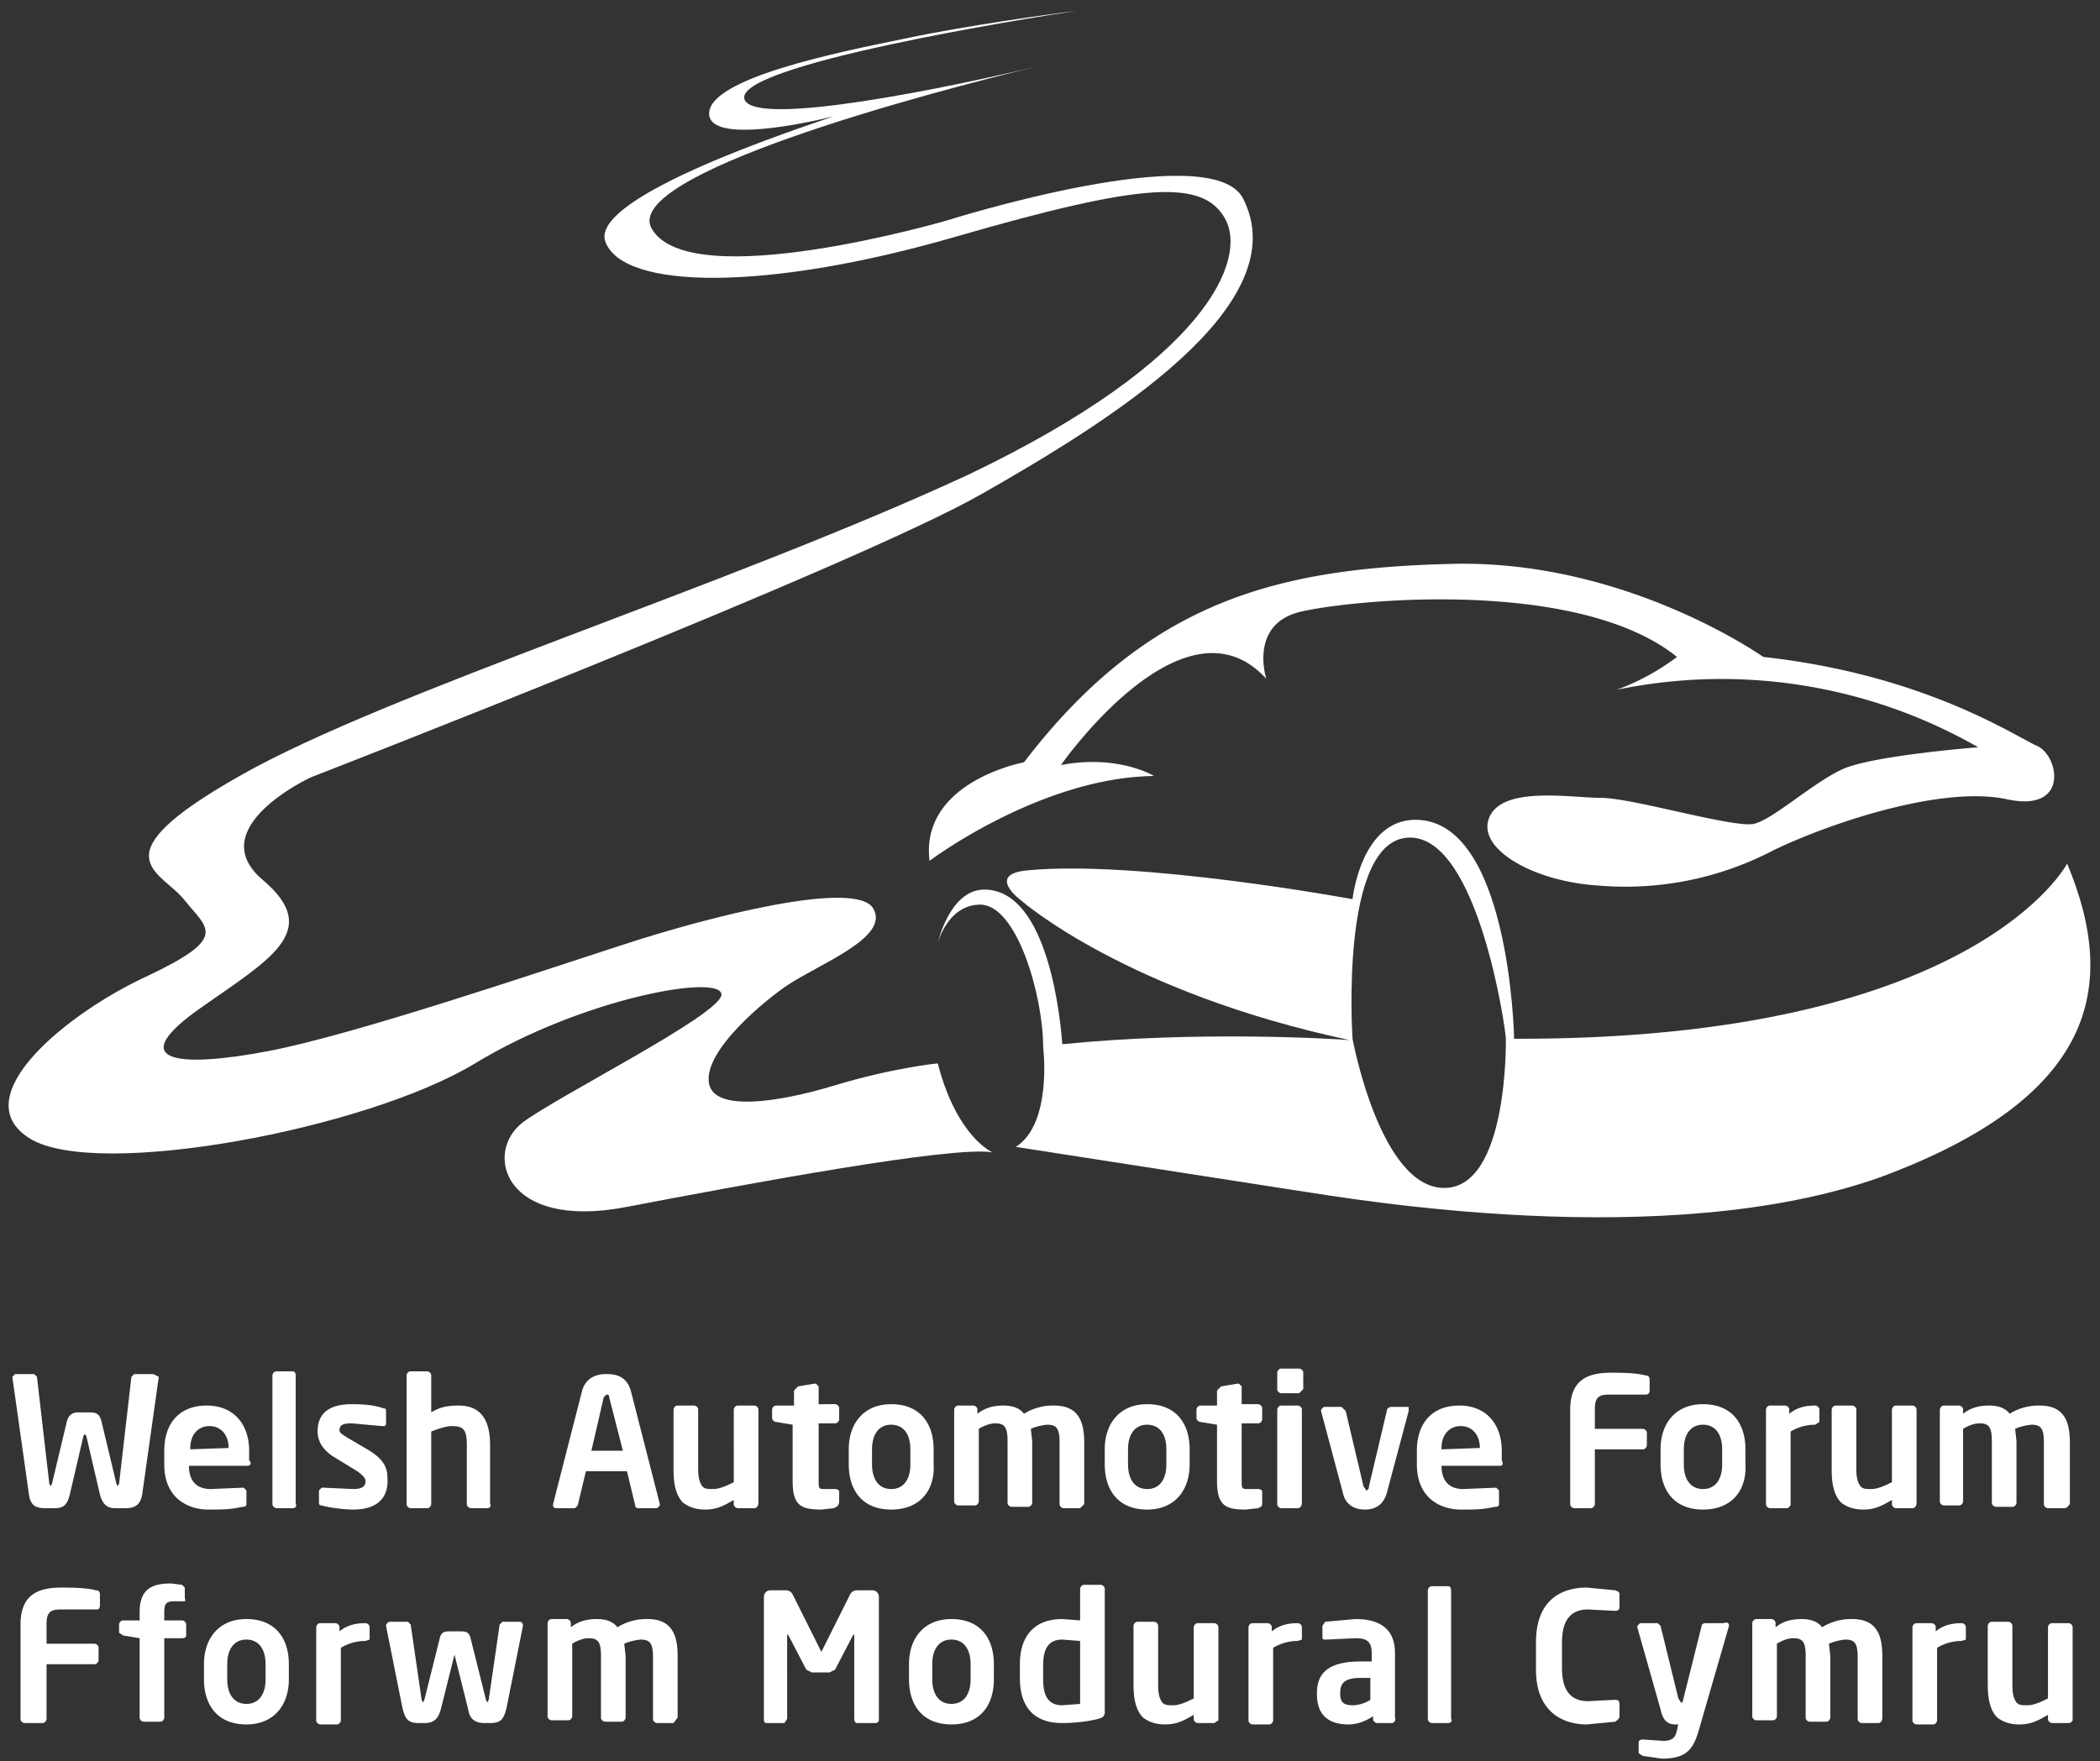
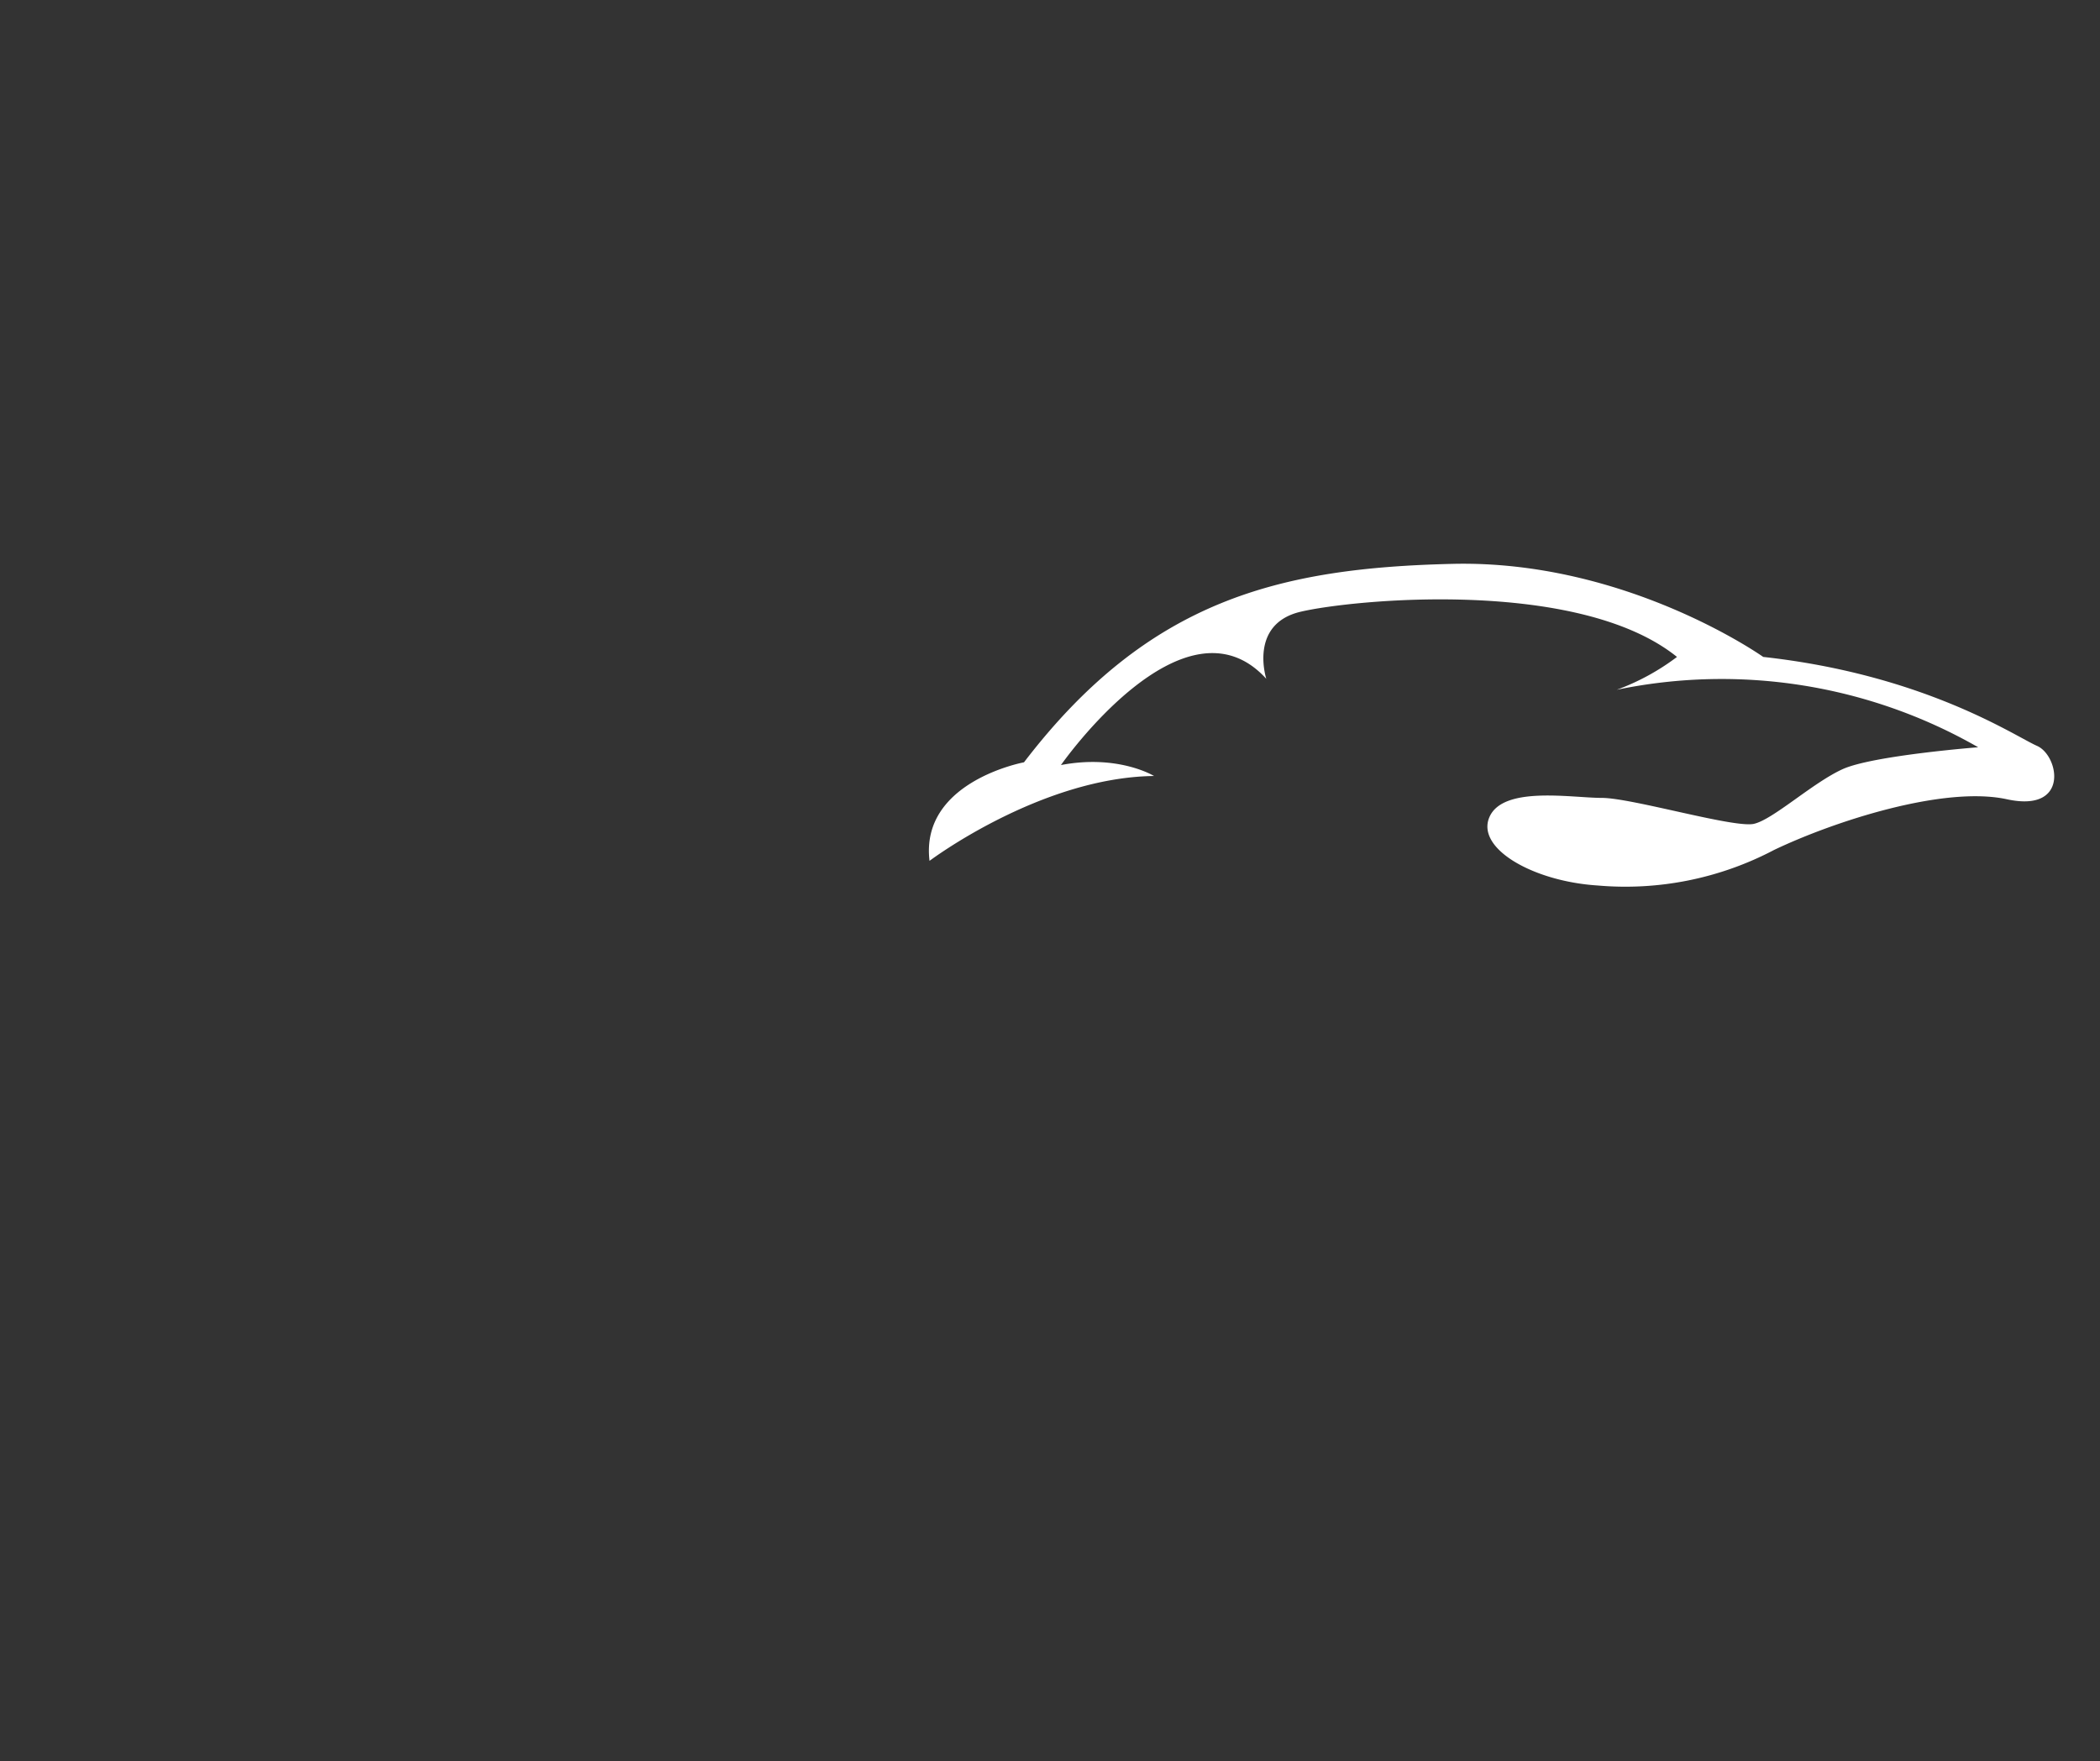
<svg xmlns="http://www.w3.org/2000/svg" xml:space="preserve" id="Layer_1" x="0" y="0" viewBox="0 0 153.4 128.7">
  <rect x="0" y="0" width="153.4" height="128.7" fill="#333333" stroke="none" />
  <style>.st0{fill-rule:evenodd;clip-rule:evenodd}.st0,.st1{fill:#fff}</style>
  <linearGradient id="SVGID_1_" x1="-291.5" x2="-290.8" y1="391.2" y2="390.5" gradientUnits="userSpaceOnUse">
    <stop offset="0" stop-color="#20ac4b" />
    <stop offset="1" stop-color="#19361a" />
  </linearGradient>
-   <path d="M22.7 56.8s39.7-15.4 49-20.7c9.3-5.3 23.1-13.8 19.1-21.6-2.3-4.5-21.6 1.6-21.6 1.6s-18.8 5.5-21.6.6C45.4 12.8 67.2 6.9 76 4.8c-6.7 1.6-20.7 4.5-21.6 2.5-1.1-2.5 20.8-6 24.2-6.5-1.7.2-8.2 1.1-12.4 2-4.9 1-14.4 2.9-14.4 5.5 0 2.3 7.5.6 9.1.2-2.3.8-17.7 5.8-16.7 9.1 1.2 3.6 11.8 3.7 25.6-.3s18.1-4.2 19.7-1.3c1.6 2.9-1.2 10.3-18.8 18.7-17.7 8.2-42.5 15.9-53.2 22-10.6 6-5.7 6.9-4 9.1 1.7 2.1 3.2 2.7-2.7 5.5C4.9 74-2.7 80.2 2.2 83.2s24.6-.7 32.5-5.5c7.9-4.8 18.1-6.6 18-5-.2 1.5-11.8 7.3-14.5 9.3-2.9 2.2-1.4 7.9 7.5 6.2 8.9-1.7 23.9-4.5 26.8-4 0 0-2.6-1.1-4-6.5 0 0-3.2.3-7.5 1.6s-8.8 1.9-9.2-.1c-.5-2.4 4.2-6.2 5.7-7.2 2.4-1.6 7.5-3.5 6.3-5.6-1.2-2.2-12.1.6-18.2 2.6-6.2 2-19.7 6.6-26 7.8-6.3 1.2-10.5.9-5.3-2.9 5.2-3.7 9.4-5.8 4.9-9.6s3.5-7.5 3.5-7.5zM77.1 4.5l1.8-.4-1.8.4z" class="st0" />
  <path d="M84.3 56.7c-8.3.1-16.4 6.2-16.4 6.2-.7-5.8 6.9-7.2 6.9-7.2 9.1-11.9 18.7-14.2 31.3-14.5 12.7-.3 22.7 6.8 22.7 6.8 11.8 1.3 18.4 5.8 20 6.5 1.6.7 2.4 4.9-2.2 3.9-4.6-1-12.6 1.6-17 3.7a23.3 23.3 0 0 1-12.9 2.6c-4.7-.3-8.9-2.7-7.9-5s6-1.4 8.2-1.4 9.6 2.2 11.1 1.9c1.4-.3 4.3-3 6.5-4s9.9-1.6 9.9-1.6a37.7 37.7 0 0 0-26.4-4.2 17 17 0 0 0 4.4-2.4c-7.2-5.8-23.7-4.2-27.5-3.3s-2.5 4.9-2.5 4.9c-6-6.6-15 6.3-15 6.3 4.2-.8 6.8.8 6.8.8z" class="st0" />
-   <path d="M151 63.1s-6.7 12.9-40.4 12.8c0-.5-.4-16-7.2-16-4 0-4.6 5.8-4.6 5.8S83.1 62.8 75 63.6c-3 .3-.4 2.2-.4 2.2s7.6 6.7 24 10.2c-1.1-.1-11.2-.7-21 .3-.1-1.3-.9-11.3-5.7-11.3-2.1 0-3.1 2.7-3.4 3.9.3-1 1.2-2.8 3.1-2.8 2.7 0 4.6 6.7 4.6 10.4 0 0 .7 5.6-2 7.3L94.8 87c4 .6 26.9 4.6 42.6-1 15.6-5.8 17.4-13.8 13.6-22.9zm-45.5 23.7c-4.7 0-6.7-10.9-6.7-10.9s-1-14.7 4.2-14.7c5 0 7 14.1 7 14.7 0 0 .2 10.9-4.5 10.9z" class="st0" />
-   <path d="m11.6 100.6-1.2 8.5c-.1.8-.5 1.1-1.2 1.1h-.8c-.6 0-.9-.3-1.1-1l-1-4.3-.1-.1-.1.1-1 4.3c-.2.8-.5 1-1.1 1h-.7c-.7 0-1.1-.2-1.2-1.1l-1.2-8.5.2-.2h1.4l.2.2.9 7.8.1.2.1-.2 1.1-4.6c.1-.3.3-.6.8-.6h.9c.6 0 .7.3.8.6l1.1 4.6.1.2.1-.2.9-7.8.2-.2h1.4l.4.2zM18.1 107.1h-4.3c0 .8.3 1.7 1.6 1.7l2.4-.1.2.2v.9c0 .2 0 .3-.3.3-.9.2-1.4.2-2.5.2-1.3 0-3.2-.7-3.2-3.3v-1c0-2 1.1-3.3 3.1-3.3s3.1 1.4 3.1 3.3v.7c.2.2.1.4-.1.4zm-1.4-1.3c0-1-.6-1.6-1.4-1.6-.8 0-1.4.6-1.4 1.6v.1l2.8-.1zM21.4 110.2h-1.2c-.1 0-.3-.1-.3-.3v-9.4c0-.1.1-.3.3-.3h1.2c.1 0 .2.1.2.3v9.4c.1.1 0 .3-.2.3zM25.8 110.3c-.5 0-1.6-.1-2.3-.3-.2 0-.2-.1-.2-.3v-.8l.2-.2h.1l2.2.1c.8 0 .9-.3.9-.6 0-.2-.2-.4-.6-.7l-1.8-1.1c-.6-.4-1.1-1-1.1-1.8 0-1.3.8-2 2.5-2 1.1 0 1.7.1 2.3.3.2 0 .2.1.2.3v.8c0 .2-.1.2-.2.2h-.1l-2.2-.2c-.6 0-.9.1-.9.5 0 .2.2.3.5.5l1.7 1c1.1.7 1.3 1.3 1.3 2 .1 1.4-.7 2.3-2.5 2.3zM35.6 110.2h-1.2c-.1 0-.3-.1-.3-.3v-4.3c0-1.1-.2-1.4-1.1-1.4-.4 0-1 .2-1.5.4v5.3c0 .1-.1.3-.3.3H30c-.1 0-.3-.1-.3-.3v-9.4c0-.1.1-.3.3-.3h1.2c.1 0 .3.1.3.3v2.7c.5-.3 1-.5 2-.5 1.8 0 2.3 1.3 2.3 2.9v4.3c.1.1 0 .3-.2.3zM48 110.2h-1.4a.2.2 0 0 1-.2-.2l-.6-2.5h-3l-.6 2.5-.2.2h-1.4a.2.2 0 0 1-.2-.2v-.1l2.1-8.2c.3-1.2 1.3-1.3 1.8-1.3.6 0 1.5.1 1.8 1.3l2.1 8.2v.1l-.2.2zm-3.5-8.1c0-.2-.1-.2-.2-.2l-.2.2-.9 3.9h2.3l-1-3.9zM55.1 110.2h-1.2c-.1 0-.3-.1-.3-.3v-.3c-.7.4-1.2.7-2.1.7-.7 0-1.2-.2-1.6-.5-.5-.5-.7-1.3-.7-2.4V103c0-.1.1-.3.3-.3h1.2c.1 0 .3.1.3.3v4.3c0 .7.1 1 .3 1.3.2.2.4.2.8.2.5 0 1.1-.3 1.5-.5V103c0-.1.1-.3.3-.3h1.2c.1 0 .3.1.3.3v6.8c0 .2-.1.4-.3.4zM60.9 110.2l-.9.1c-1.5 0-2.1-.3-2.1-2.1v-4.1l-1.2-.2c-.1 0-.3-.1-.3-.3v-.6c0-.1.1-.3.3-.3H58v-1.1l.3-.3 1.2-.2h.1l.2.2v1.3H61c.1 0 .3.1.3.3v.8c0 .1-.1.3-.3.3h-1.2v4.1c0 .7 0 .7.5.7h.7c.2 0 .3.1.3.2v.8c-.1.3-.2.3-.4.4zM65.1 110.3c-2.1 0-3.1-1.4-3.1-3.3v-1.1c0-1.9 1.1-3.3 3.1-3.3 2.1 0 3.1 1.4 3.1 3.3v1.1c.1 1.9-1 3.3-3.1 3.3zm1.4-4.4c0-1.1-.5-1.8-1.4-1.8s-1.4.7-1.4 1.8v1.1c0 1.1.5 1.8 1.4 1.8s1.4-.7 1.4-1.8v-1.1zM78.9 110.2h-1.2c-.1 0-.3-.1-.3-.3v-4.5c0-1-.2-1.3-.9-1.3a4 4 0 0 0-1.2.3l.1.9v4.5c0 .1-.1.3-.3.3h-1.2c-.1 0-.3-.1-.3-.3v-4.5c0-1-.2-1.3-.9-1.3-.3 0-.7.1-1.2.4v5.3c0 .1-.1.3-.3.3H70c-.1 0-.3-.1-.3-.3V103c0-.1.1-.3.3-.3h1.1c.1 0 .3.1.3.3v.3c.5-.4 1.1-.6 1.9-.6.7 0 1.2.2 1.5.6a4 4 0 0 1 2.2-.6c1.8 0 2.2 1.2 2.2 2.7v4.5l-.3.3zM83.8 110.3c-2.1 0-3.1-1.4-3.1-3.3v-1.1c0-1.9 1.1-3.3 3.1-3.3 2.1 0 3.1 1.4 3.1 3.3v1.1c0 1.9-1.1 3.3-3.1 3.3zm1.4-4.4c0-1.1-.5-1.8-1.4-1.8s-1.4.7-1.4 1.8v1.1c0 1.1.5 1.8 1.4 1.8s1.4-.7 1.4-1.8v-1.1zM91.9 110.2l-.9.1c-1.5 0-2.1-.3-2.1-2.1v-4.1l-1.2-.2c-.1 0-.3-.1-.3-.3v-.6c0-.1.1-.3.3-.3h1.2v-1.1l.3-.3 1.2-.2h.1l.2.2v1.3h1.2c.1 0 .3.1.3.3v.8c0 .1-.1.3-.3.3h-1.2v4.1c0 .7 0 .7.5.7h.7c.2 0 .3.1.3.2v.8c0 .3-.1.3-.3.4zM94.9 101.8h-1.3c-.1 0-.3-.1-.3-.3v-1.2c0-.1.1-.3.3-.3h1.3c.1 0 .3.1.3.3v1.2l-.3.3zm-.1 8.4h-1.2c-.1 0-.3-.1-.3-.3V103c0-.1.1-.3.3-.3h1.2c.1 0 .3.1.3.3v6.8c0 .2-.1.4-.3.4zM102.9 103.1l-1.6 6c-.3 1-1 1.2-1.6 1.2-.7 0-1.4-.3-1.6-1.2l-1.6-6v-.1l.2-.2H98l.3.3 1.3 5.5.2.3c.1 0 .2-.1.2-.3l1.3-5.5c0-.2.2-.3.3-.3h1.3v.3c0-.1 0-.1 0 0zM109.6 107.1h-4.3c0 .8.3 1.7 1.6 1.7l2.4-.1.2.2v.9c0 .2 0 .3-.3.3-.9.2-1.4.2-2.5.2-1.3 0-3.2-.7-3.2-3.3v-1c0-2 1.1-3.3 3.1-3.3s3.1 1.4 3.1 3.3v.7c.1.2.1.4-.1.4zm-1.5-1.3c0-1-.6-1.6-1.4-1.6s-1.4.6-1.4 1.6v.1l2.8-.1zM120.2 101.9h-2.7c-.8 0-1 .3-1 1.1v1.4h3.5c.1 0 .3.1.3.3v.9c0 .1-.1.3-.3.3h-3.5v4c0 .1-.1.3-.3.3H115c-.1 0-.3-.1-.3-.3V103c0-2.2 1.3-2.7 3-2.7 1.6 0 2.1.1 2.5.2.2 0 .3.1.3.3v.8c0 .2-.1.3-.3.3zM124.4 110.3c-2.1 0-3.1-1.4-3.1-3.3v-1.1c0-1.9 1.1-3.3 3.1-3.3 2.1 0 3.1 1.4 3.1 3.3v1.1c.1 1.9-1 3.3-3.1 3.3zm1.4-4.4c0-1.1-.5-1.8-1.4-1.8s-1.4.7-1.4 1.8v1.1c0 1.1.5 1.8 1.4 1.8s1.4-.7 1.4-1.8v-1.1zM132.6 104.1c-.7 0-1.3.2-1.8.5v5.3c0 .1-.1.3-.3.3h-1.2c-.1 0-.3-.1-.3-.3V103c0-.1.1-.3.3-.3h1.1c.1 0 .3.1.3.3v.3c.6-.5 1.3-.6 1.9-.6.1 0 .3.1.3.3v.9l-.3.2zM139.7 110.2h-1.2c-.1 0-.3-.1-.3-.3v-.3c-.7.4-1.2.7-2.1.7-.7 0-1.2-.2-1.6-.5-.5-.5-.7-1.3-.7-2.4V103c0-.1.1-.3.3-.3h1.2c.1 0 .3.1.3.3v4.3c0 .7.1 1 .3 1.3.2.2.4.2.8.2.5 0 1.1-.3 1.5-.5V103c0-.1.1-.3.3-.3h1.2c.1 0 .3.1.3.3v6.8c0 .2-.1.4-.3.4zM150.8 110.2h-1.2c-.1 0-.3-.1-.3-.3v-4.5c0-1-.2-1.3-.9-1.3a4 4 0 0 0-1.2.3l.1.9v4.5c0 .1-.1.3-.3.3h-1.2c-.1 0-.3-.1-.3-.3v-4.5c0-1-.2-1.3-.9-1.3-.3 0-.7.1-1.2.4v5.3c0 .1-.1.3-.3.3H142c-.1 0-.3-.1-.3-.3V103c0-.1.1-.3.3-.3h1.1c.1 0 .3.1.3.3v.3c.5-.4 1.1-.6 1.9-.6.7 0 1.2.2 1.5.6a4 4 0 0 1 2.2-.6c1.8 0 2.2 1.2 2.2 2.7v4.5c-.1.1-.2.3-.4.3zM7.1 117.6H4.4c-.8 0-1 .3-1 1.1v1.4h3.5c.1 0 .3.1.3.3v.9c0 .1-.1.3-.3.3H3.4v4c0 .1-.1.3-.3.3H1.8c-.1 0-.3-.1-.3-.3v-6.9c0-2.2 1.3-2.7 3-2.7 1.6 0 2.1.1 2.5.2.2 0 .3.1.3.3v.8c0 .2-.1.3-.2.3zM13.4 117h-.6c-.6 0-.8.1-.8.8v.6h1.3c.1 0 .3.1.3.3v.8c0 .1-.1.2-.3.2H12v5.8c0 .1-.1.3-.3.3h-1.2c-.1 0-.3-.1-.3-.3v-5.8l-1.2-.2-.3-.2v-.6c0-.1.1-.3.3-.3h1.2v-.6c0-1.7.9-2.1 2.3-2.1l.8.1.2.2v.8c.1.2 0 .2-.1.2zM18 126c-2.1 0-3.1-1.4-3.1-3.3v-1.1c0-1.9 1.1-3.3 3.1-3.3 2.1 0 3.1 1.4 3.1 3.3v1.1c0 1.9-1.1 3.3-3.1 3.3zm1.4-4.4c0-1.1-.5-1.8-1.4-1.8s-1.4.7-1.4 1.8v1.1c0 1.1.5 1.8 1.4 1.8s1.4-.7 1.4-1.8v-1.1zM26.7 119.9c-.7 0-1.3.2-1.8.5v5.3c0 .1-.1.3-.3.3h-1.2c-.1 0-.3-.1-.3-.3v-6.8c0-.1.1-.3.3-.3h1.1c.1 0 .3.1.3.3v.3c.6-.5 1.3-.6 1.9-.6.1 0 .3.1.3.3v.9l-.3.1zM38.2 118.8l-1.2 6c-.2.8-.4 1.1-1.2 1.1h-.4c-.7 0-1.1-.3-1.2-1l-1-4v-.1.1l-1 4c-.2.7-.5 1-1.2 1h-.4c-.8 0-1-.3-1.2-1.1l-1.2-6c0-.1.1-.3.3-.3h1.3l.2.2.8 5.5.1.2.1-.2 1.1-4.4c.1-.5.3-.6.7-.6h.9c.4 0 .6.1.7.6l1.1 4.4.1.2.1-.2.8-5.5.2-.2H38c.1 0 .2.1.2.3 0-.1 0 0 0 0zM49.2 125.9H48c-.1 0-.3-.1-.3-.3v-4.5c0-1-.2-1.3-.9-1.3a4 4 0 0 0-1.2.3l.1.9v4.5c0 .1-.1.3-.3.3h-1.2c-.1 0-.3-.1-.3-.3V121c0-1-.2-1.3-.9-1.3-.3 0-.7.1-1.2.4v5.3c0 .1-.1.3-.3.3h-1.2c-.1 0-.3-.1-.3-.3v-6.8c0-.1.1-.3.3-.3h1.1c.1 0 .3.1.3.3v.3c.5-.4 1.1-.6 1.9-.6.7 0 1.2.2 1.5.6a4 4 0 0 1 2.2-.6c1.8 0 2.2 1.2 2.2 2.7v4.5l-.3.4zM63.9 125.9h-1.3c-.1 0-.2-.1-.2-.3V119.4l-.1.1L61 122l-.4.2h-1.3l-.4-.2-1.3-2.5-.1-.1V125.6l-.2.3H56a.2.2 0 0 1-.2-.2v-9c0-.3.2-.5.5-.5h1.1c.2 0 .4.1.5.3l2 4 .1.2.1-.2 2-4c.1-.2.3-.3.5-.3h1.1c.3 0 .5.2.5.5v9c0 .1-.1.2-.3.2zM69.5 126c-2.1 0-3.1-1.4-3.1-3.3v-1.1c0-1.9 1.1-3.3 3.1-3.3 2.1 0 3.1 1.4 3.1 3.3v1.1c0 1.9-1 3.3-3.1 3.3zm1.4-4.4c0-1.1-.5-1.8-1.4-1.8s-1.4.7-1.4 1.8v1.1c0 1.1.5 1.8 1.4 1.8s1.4-.7 1.4-1.8v-1.1zM80.2 125.6c-.8.2-1.8.3-2.6.3-2.1 0-3.1-1.2-3.1-3.3v-1c0-2 1-3.3 3.1-3.3l1.3.1v-2.3c0-.1.1-.3.3-.3h1.2c.1 0 .3.1.3.3v9.1c-.1.3-.2.3-.5.4zm-1.3-5.7-1.3-.1c-1.1 0-1.4.8-1.4 1.9v1c0 1.1.3 1.9 1.4 1.9l1.3-.1v-4.6zM88.7 125.9h-1.2c-.1 0-.3-.1-.3-.3v-.3c-.7.4-1.2.7-2.1.7-.7 0-1.2-.2-1.6-.5-.5-.5-.7-1.3-.7-2.4v-4.3c0-.1.1-.3.3-.3h1.2c.1 0 .3.1.3.3v4.3c0 .7.1 1 .3 1.3.2.2.4.2.8.2.5 0 1.1-.3 1.5-.5v-5.2c0-.1.1-.3.3-.3h1.2c.1 0 .3.1.3.3v6.8l-.3.2zM94.8 119.9c-.7 0-1.3.2-1.8.5v5.3c0 .1-.1.3-.3.3h-1.2c-.1 0-.3-.1-.3-.3v-6.8c0-.1.1-.3.3-.3h1.1c.1 0 .3.1.3.3v.3c.6-.5 1.3-.6 1.9-.6.1 0 .3.1.3.3v.9l-.3.1zM101.7 125.9h-1.1c-.1 0-.3-.1-.3-.3v-.2c-.6.4-1.2.6-1.8.6-1.1 0-2.3-.4-2.3-2.2v-.1c0-1.5.9-2.3 3.2-2.3h.8v-.6c0-.9-.4-1.1-1.2-1.1l-2.1.1h-.1c-.1 0-.2 0-.2-.2v-.8l.2-.3 2.2-.2c1.9 0 2.9.8 2.9 2.5v4.7c.1.2-.1.4-.2.4zm-1.5-3.3h-.8c-1.2 0-1.5.4-1.5 1.1v.1c0 .6.3.8.9.8.5 0 1-.2 1.3-.4v-1.6zM105.8 125.9h-1.2c-.1 0-.3-.1-.3-.3v-9.4c0-.1.1-.3.3-.3h1.2c.1 0 .2.1.2.3v9.4c.1.1 0 .3-.2.3zM118 125.8l-2.1.2c-1.6 0-3.7-.8-3.7-4v-2c0-3.3 2.1-4 3.7-4l2.1.2c.2.1.3.1.3.3v.9c0 .2-.1.3-.3.3l-2-.1c-1.1 0-1.9.6-1.9 2.4v1.9c0 1.8.8 2.4 1.9 2.4l2-.1c.2 0 .3.1.3.3v.9c0 .2-.2.3-.3.4zM126.3 118.8l-2.2 7.6c-.4 1.4-.9 2.1-2.7 2.1l-1.4-.2-.3-.2v-.8c0-.1.1-.2.3-.2l1.5.1c.6 0 .9-.2 1-.8l.1-.4h-.2c-.4 0-.9-.1-1.1-1.1l-1.7-6v-.1l.2-.2h1.3l.2.2 1.3 5.3.2.3h.1l1.4-5.6c0-.1.1-.2.3-.2h1.3c.3-.1.4 0 .4.2 0-.1 0-.1 0 0zM137.2 125.9H136c-.1 0-.3-.1-.3-.3v-4.5c0-1-.2-1.3-.9-1.3a4 4 0 0 0-1.2.3l.1.9v4.5c0 .1-.1.3-.3.3h-1.2c-.1 0-.3-.1-.3-.3V121c0-1-.2-1.3-.9-1.3-.3 0-.7.1-1.2.4v5.3c0 .1-.1.3-.3.3h-1.2c-.1 0-.3-.1-.3-.3v-6.8c0-.1.1-.3.3-.3h1.1c.1 0 .3.1.3.3v.3c.5-.4 1.1-.6 1.9-.6.7 0 1.2.2 1.5.6a4 4 0 0 1 2.2-.6c1.8 0 2.2 1.2 2.2 2.7v4.5c0 .2-.1.4-.3.4zM143.3 119.9c-.7 0-1.3.2-1.8.5v5.3c0 .1-.1.3-.3.3H140c-.1 0-.3-.1-.3-.3v-6.8c0-.1.1-.3.3-.3h1.1c.1 0 .3.1.3.3v.3c.6-.5 1.3-.6 1.9-.6.1 0 .3.1.3.3v.9l-.3.1zM151.1 125.9h-1.2c-.1 0-.3-.1-.3-.3v-.3c-.7.4-1.2.7-2.1.7-.7 0-1.2-.2-1.6-.5-.5-.5-.7-1.3-.7-2.4v-4.3c0-.1.1-.3.3-.3h1.2c.1 0 .3.1.3.3v4.3c0 .7.1 1 .3 1.3.2.2.4.2.8.2.5 0 1.1-.3 1.5-.5v-5.2c0-.1.1-.3.3-.3h1.2c.1 0 .3.1.3.3v6.8s-.1.2-.3.2z" class="st1" />
</svg>